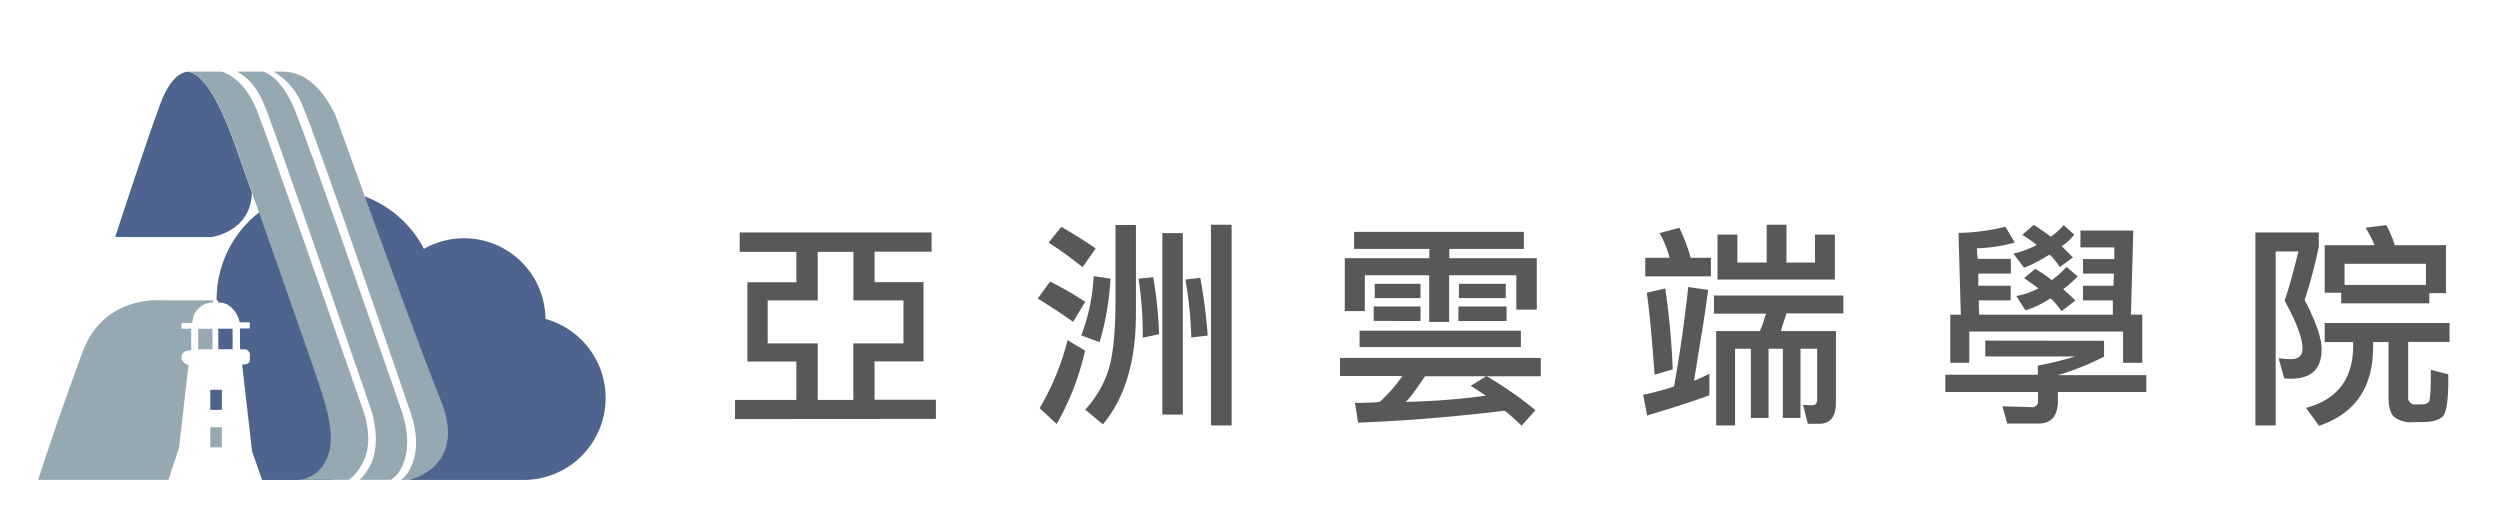
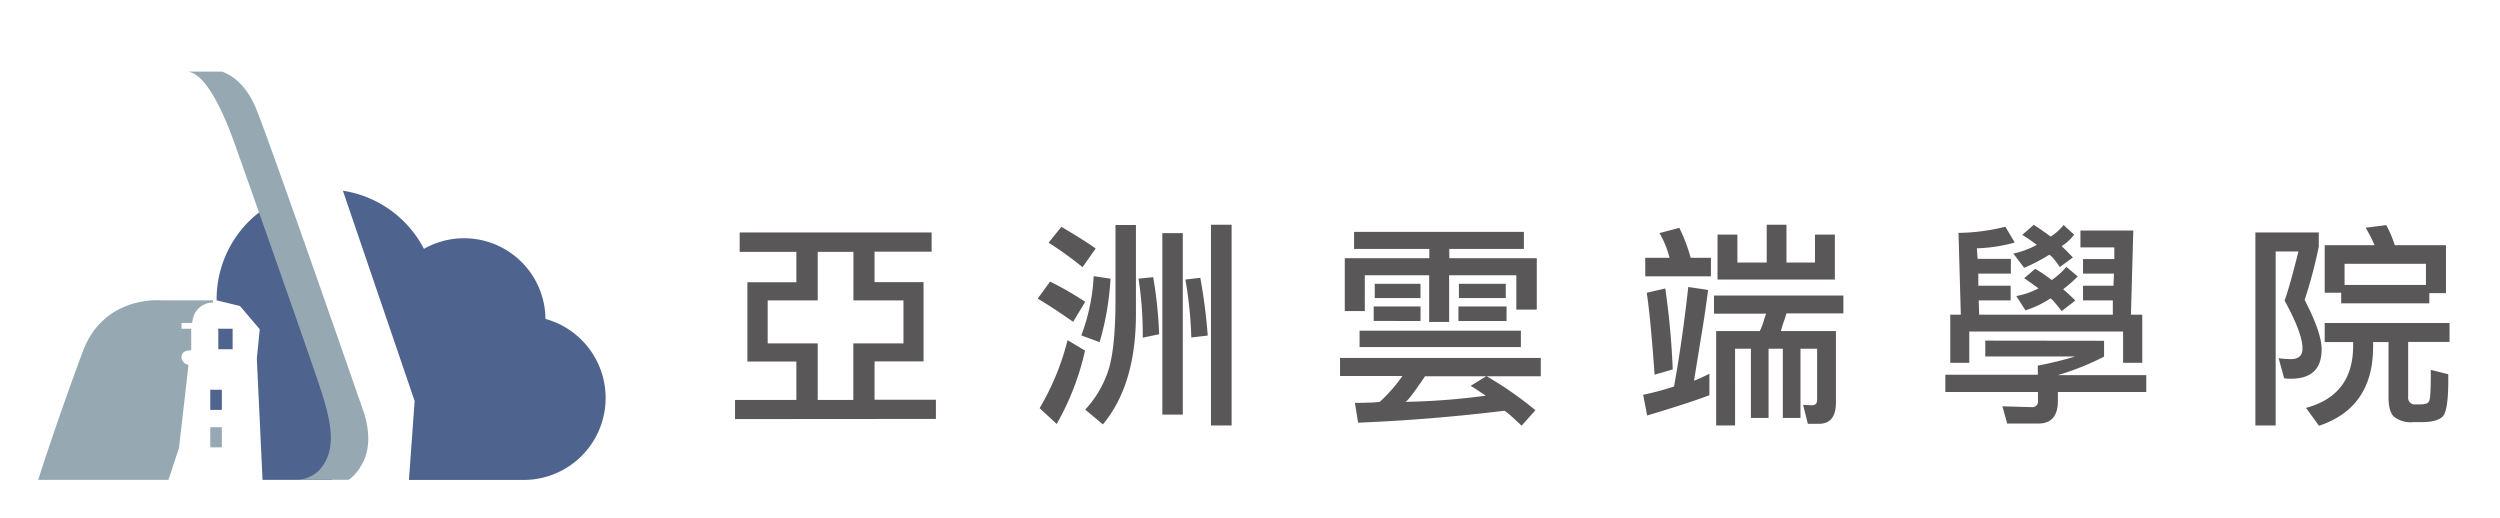
<svg xmlns="http://www.w3.org/2000/svg" id="圖層_1" data-name="圖層 1" viewBox="0 0 473.18 98">
  <defs>
    <style>.cls-1{fill:#595757;}.cls-1,.cls-2,.cls-5,.cls-6{fill-rule:evenodd;}.cls-2,.cls-3{fill:#4f638f;}.cls-4,.cls-5{fill:#96a9b3;}.cls-6{fill:#ad7a1a;}</style>
  </defs>
  <path class="cls-1" d="M139.12,79.32V75.69h11.61V68.43h-9.27v-15h9.27V47.67H140V44h36.33v3.63H165.53V53.4h9.27v15h-9.27v7.26h11.61v3.63Zm15.65-31.65v9.19H145.3V65h9.47V75.69h6.74V65H171V56.86h-9.47V47.67ZM229.2,80.53v-38h3.91v38ZM220,78.47V44.12h3.87V78.47Zm-5-19q0,13.35-6.25,20.85l-3.35-2.79a20.14,20.14,0,0,0,4.32-7.25c.93-2.75,1.41-7.25,1.41-13.51V42.58H215l0,16.9Zm-4.84-6.73L207,52.27a36.5,36.5,0,0,1-2.34,11.21l3.47,1.28a53.89,53.89,0,0,0,2.06-12Zm15.32,11.17a74.67,74.67,0,0,0-1.12-11l2.82-.33a102.55,102.55,0,0,1,1.41,10.93l-3.11.37Zm-9.19,0a69,69,0,0,0-.8-11.17l2.78-.28a80.53,80.53,0,0,1,1.12,10.8l-3.1.65Zm-13.18-3,2.29-3.78a61.78,61.78,0,0,0-6.65-3.84l-2.34,3.23q2.86,1.7,6.7,4.39Zm2.25,5.48A50,50,0,0,1,200,80.25l-3.23-3a48.05,48.05,0,0,0,5.29-12.87l3.34,2Zm-.48-15.8,2.5-3.55c-1.18-.88-3.35-2.25-6.49-4.11l-2.42,3a66.45,66.45,0,0,1,6.41,4.63Zm63.94,10.16H260V58h8.87v2.74Zm16.33,0h-9.11V58h9.11v2.74ZM285,53.72v2.7h-8.87v-2.7ZM287,52.1v6.5h3.87V48.87H274.31V47.11h14.12V43.88H256.29v3.23h14.24v1.76h-16v10h3.79V52.1h12.18v8.83h3.78V52.1Zm-18.14,1.62v2.7H260.2v-2.7Zm19,8.87v3.1H257.33v-3.1Zm-18.14,8.63c-2.18,3.22-3.43,4.84-3.75,4.84a130.28,130.28,0,0,0,15.24-1.17c-.54-.35-1-.68-1.5-1a12.63,12.63,0,0,0-1.37-.85l3-1.85a68.21,68.21,0,0,1,9.27,6.45L288,80.57c-2-1.89-3.06-2.82-3.31-2.82Q270.36,79.48,257.05,80l-.6-3.75c.84,0,1.7,0,2.58-.05a15.08,15.08,0,0,0,2.14-.15,30.7,30.7,0,0,0,4.27-4.88H253.63V67.75h38v3.47Zm55.36-18.31V44.4h3.76v5.29h5.55V42.54h3.74v7.15h5.4V44.4h3.76v8.51Zm22.41,9.75V76.21c0,2.64-1.07,4-3.19,4h-2.13l-.89-3.58,1.65.08c.65,0,1-.35,1-1V66h-3.15v13.1h-3.34V66h-2.7v13.1H331.4V66h-3V80.53h-3.58V62.66h8.26a12.9,12.9,0,0,0,.77-2,9.68,9.68,0,0,1,.44-1.29h-9.88V55.93H348.9v3.39H338.13c-.13.45-.31,1-.52,1.58a18.11,18.11,0,0,0-.53,1.76Zm-34.32,8.27q-.79-11-1.49-15.52l3.51-.81a145.9,145.9,0,0,1,1.41,15.32l-3.43,1ZM316,48.8a18.27,18.27,0,0,0-1.9-4.68l3.75-1A32.68,32.68,0,0,1,320,48.8h3.83v3.5H311.4V48.8Zm4.63,23.26c.54-3.36,1-6.11,1.34-8.27.45-2.63.9-5.6,1.33-8.91l-3.76-.56c-.72,6.58-1.62,12.87-2.69,18.83A51.56,51.56,0,0,1,311,74.72l.76,3.92q8-2.39,11.78-3.84V70.73a28.09,28.09,0,0,1-2.91,1.33Zm67.21-23.83a32.73,32.73,0,0,1-4.72,2.46L381.07,48a17.23,17.23,0,0,0,4.43-1.65,31.19,31.19,0,0,0-2.74-1.9l2.18-1.9c1.05.68,2.11,1.42,3.19,2.23a9.78,9.78,0,0,0,2.45-2.19l2,1.82a8.69,8.69,0,0,1-2.38,2.18c.53.48,1.25,1.19,2.14,2.14l-2.47,1.81c-1.07-1.53-1.75-2.3-2.05-2.3Zm14,14.52v5.92h3.63V59.56h-2.14l.44-15.92h-10v3.18h6.41l0,2.22h-5.92v2.74h5.85l-.09,2.3h-5.76v2.78h5.64l0,2.7H374.6l-.09-2.7h6.05V54.08h-6.12l0-2.3h6.16V49h-6.29L374.16,47a30.31,30.31,0,0,0,7.17-1.09l-1.77-3a38.25,38.25,0,0,1-8.87,1.17l.44,15.48h-2v9.11h3.6V62.75ZM388.08,56.5c.19,0,.91.79,2.14,2.38l2.58-2c-.75-.75-1.51-1.46-2.3-2.14a24.66,24.66,0,0,0,2.75-2.42l-2.14-1.81a14.57,14.57,0,0,1-2.78,2.5c-.62-.48-1.19-.9-1.7-1.25s-.9-.54-1.41-.89l-2.1,1.78c1.27.88,2.17,1.53,2.71,1.93a14.39,14.39,0,0,1-4.2,1.45l1.73,2.71a18.71,18.71,0,0,0,4.72-2.26Zm10.16,8v3a50.3,50.3,0,0,1-8.74,3.5h16.73V74.2H389.5v1.65c0,2.88-1.23,4.31-3.67,4.31H379.9L379,76.9l5.52.16a1.07,1.07,0,0,0,1.21-1.21V74.2H368.2V70.93h17.5V69.2a67,67,0,0,0,7.06-1.73h-17v-3Zm53.78.24h-2.86a7.51,7.51,0,0,1,0,.93q0,11.49-10.24,14.92l-2.46-3.39q8.91-2.39,8.92-11.69v-.77H440V61.14h23.63v3.58h-7.83V75.13a1.25,1.25,0,0,0,1.41,1.41h.93c.86,0,1.4-.19,1.61-.57s.33-2,.33-5.12V70l3.31.84V72q0,5.92-1.13,6.9c-.73.67-2.07,1-4,1h-1.5a5.16,5.16,0,0,1-3.62-1c-.71-.65-1.06-1.9-1.06-3.75l0-10.45Zm7.78-7.33H443.12v-2H440v-9h9.44a24.52,24.52,0,0,0-1.7-3.31l3.91-.49a20.24,20.24,0,0,1,1.61,3.8h9.69v9.07H459.8v2ZM438.88,46.7V44h-12V80.53h3.84V47.59h4.31c-1,4-1.84,7.11-2.62,9.31q3.39,6.16,3.39,9.07c0,1.32-.73,2-2.18,2a17.31,17.31,0,0,1-2.34-.17l1.05,3.8a9.24,9.24,0,0,0,1.29.08q5.81,0,5.8-5.6,0-3.11-3.22-9.32a85.28,85.28,0,0,0,2.66-10Zm20.28,3.23h-15.4v4h15.4Z" />
-   <path class="cls-2" d="M64.9,36.1a20.83,20.83,0,0,1,15.34,11,15.4,15.4,0,0,1,23,13.26,15.52,15.52,0,0,1-4.09,30.48H77.4l2.81-5.06L78.48,75.9,64.9,36.1ZM62.83,90.82l4.28-7.77s-12.58-38.46-14.66-45A20.79,20.79,0,0,0,41,56.67v.17l4.42,1.08,3.74,4.39-.55,5.57,1.08,22.94Z" />
+   <path class="cls-2" d="M64.9,36.1a20.83,20.83,0,0,1,15.34,11,15.4,15.4,0,0,1,23,13.26,15.52,15.52,0,0,1-4.09,30.48H77.4L78.48,75.9,64.9,36.1ZM62.83,90.82l4.28-7.77s-12.58-38.46-14.66-45A20.79,20.79,0,0,0,41,56.67v.17l4.42,1.08,3.74,4.39-.55,5.57,1.08,22.94Z" />
  <rect class="cls-3" x="39.8" y="73.77" width="2.19" height="3.81" />
  <rect class="cls-4" x="39.8" y="80.86" width="2.19" height="3.81" />
-   <polygon class="cls-5" points="40.22 62.22 37.51 62.22 37.51 66.1 40.2 66.1 40.22 66.02 40.22 62.22" />
  <polygon class="cls-6" points="41.32 62.75 41.5 62.22 41.32 62.22 41.32 62.75" />
  <rect class="cls-3" x="41.32" y="62.22" width="2.71" height="3.88" />
-   <path class="cls-2" d="M65.45,77.08c-2.09-5.92-4-10.86-5.75-15.26-2.8-5-9-5-9-5H41.29v.42a3.83,3.83,0,0,1,.93.11l.07,0a4,4,0,0,1,.73.29,5,5,0,0,1,2.22,2.91l.16.46h1.87v1.16H45.42V66.1h.88a1.07,1.07,0,0,1,1,1.15c0,1.08.14,1.75-1.47,1.75l1.87,16.39,1.89,5.43H60.34A6.28,6.28,0,0,0,64.87,89C67.93,85.57,67.7,83.45,65.45,77.08Z" />
  <path class="cls-5" d="M35.68,69.07s-1.32-.27-1.32-1.48,1.32-1.29,1.83-1.29V62.22H34.36v-1.1h2l.12-.65a3.86,3.86,0,0,1,3.84-3.2v-.42h-9.7s-11-1.13-15,9.81C10.51,80.42,7.23,90.82,7.23,90.82H31.89l2-6.09Z" />
  <path class="cls-6" d="M35.81,13.55h0Z" />
-   <path class="cls-2" d="M44.2,26.66c-1.51-4.17-5-12.86-8.76-13.09-1.15.14-3.19,1.12-5,5.82-2.63,7-8.64,25.47-8.64,25.47H40.1s7.41-1,7.58-8.41C45.92,31.47,44.59,27.72,44.2,26.66Z" />
-   <path class="cls-5" d="M76,77.74c-.15-.51-17.62-50.95-20.4-57.37-2.16-5-4.53-6.37-5.78-6.82h-5c2.19,1.2,3.89,3,5.29,6.52C52.74,26.6,69.82,76.35,70,76.85c.1.29,2.75,7.29-.42,12.1a10.85,10.85,0,0,1-1.49,1.86H74a4.94,4.94,0,0,0,1.66-1.68C78.29,84.6,76.55,79.45,76,77.74Z" />
-   <path class="cls-5" d="M83.38,75.65C78.06,62.43,63.89,22.86,63.89,22.86s-3.27-9.45-10.56-9.31H51.74A12.72,12.72,0,0,1,57.26,20c2.8,6.46,19.48,55.21,20.17,57.28.35,1.07,3,7.42-.38,12.37a5.1,5.1,0,0,1-1.16,1.18h1.54a1.23,1.23,0,0,0,.45-.12C79.92,90.11,88,87,83.38,75.65Z" />
  <path class="cls-5" d="M55.9,90.81H66a7.87,7.87,0,0,0,2.31-2.61c2.78-4.33.58-10.1.3-10.87-.17-.5-17.48-50.31-20.14-56.78-1.94-4.73-4.8-6.42-6.46-7h-6.7c3.77,0,7.38,8.88,8.91,13.11,1.34,3.71,14.23,40.17,16.55,47.27S63.49,85.57,60.43,89A6.28,6.28,0,0,1,55.9,90.81Z" />
</svg>